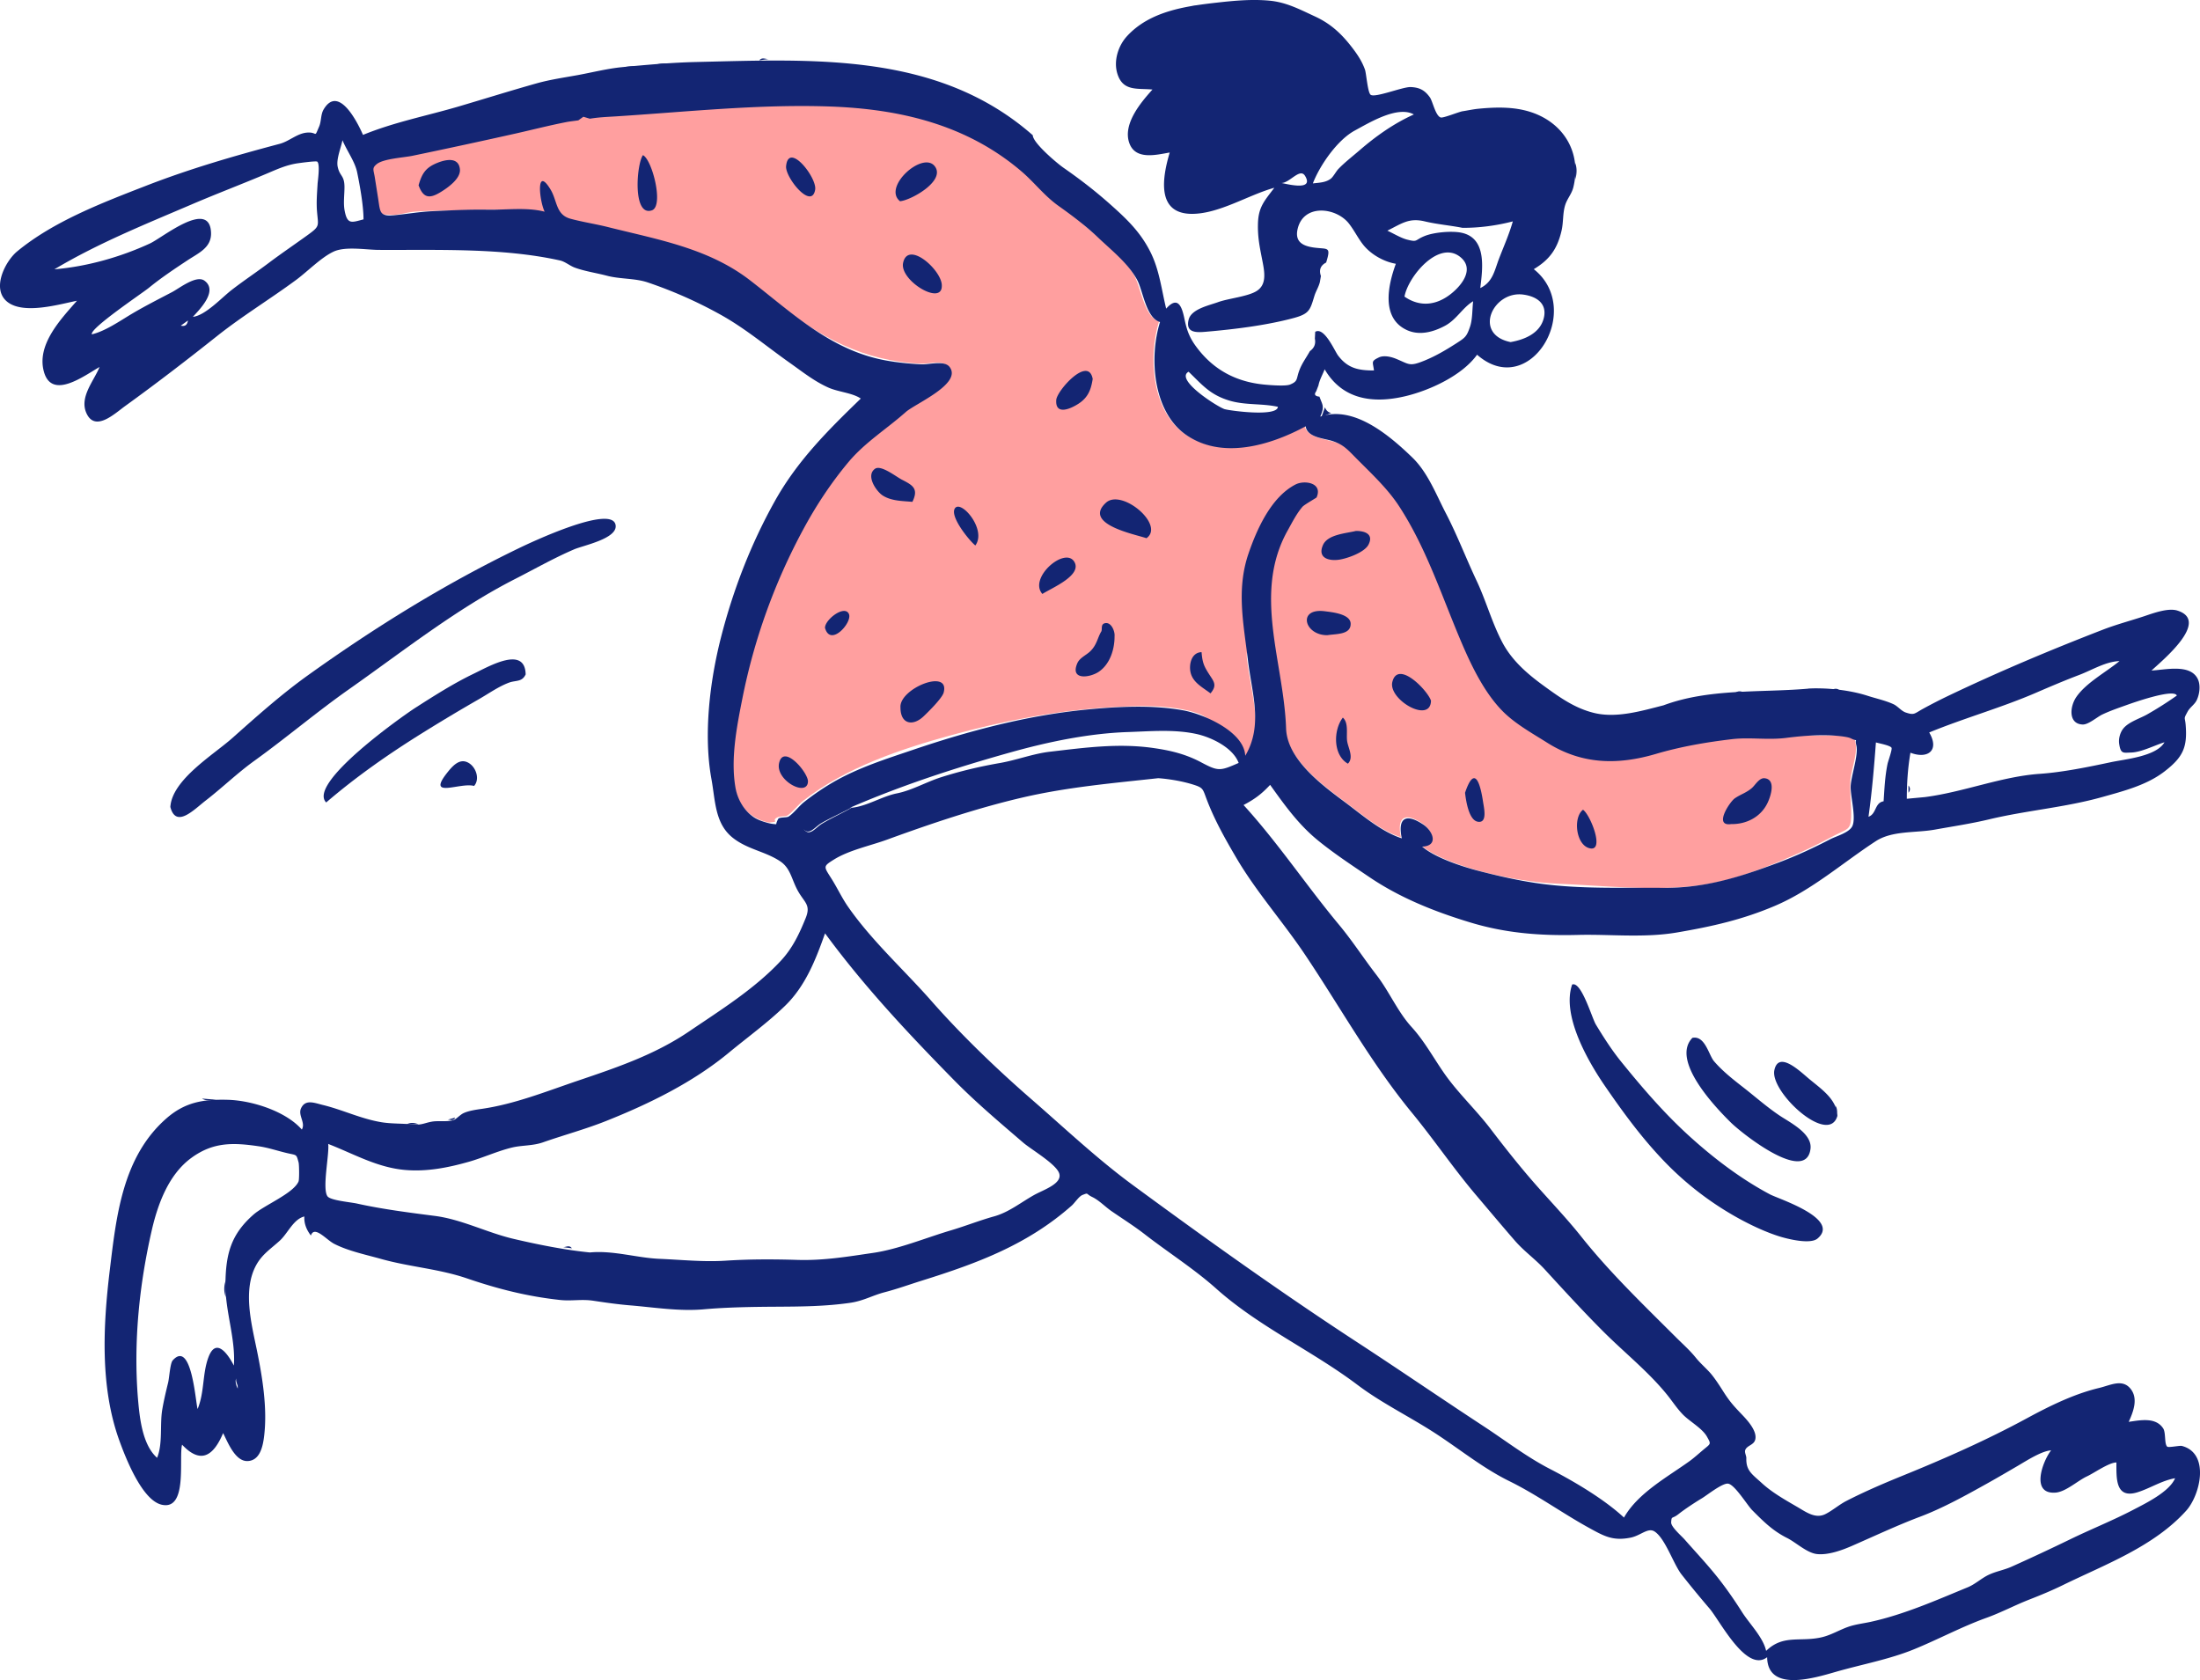
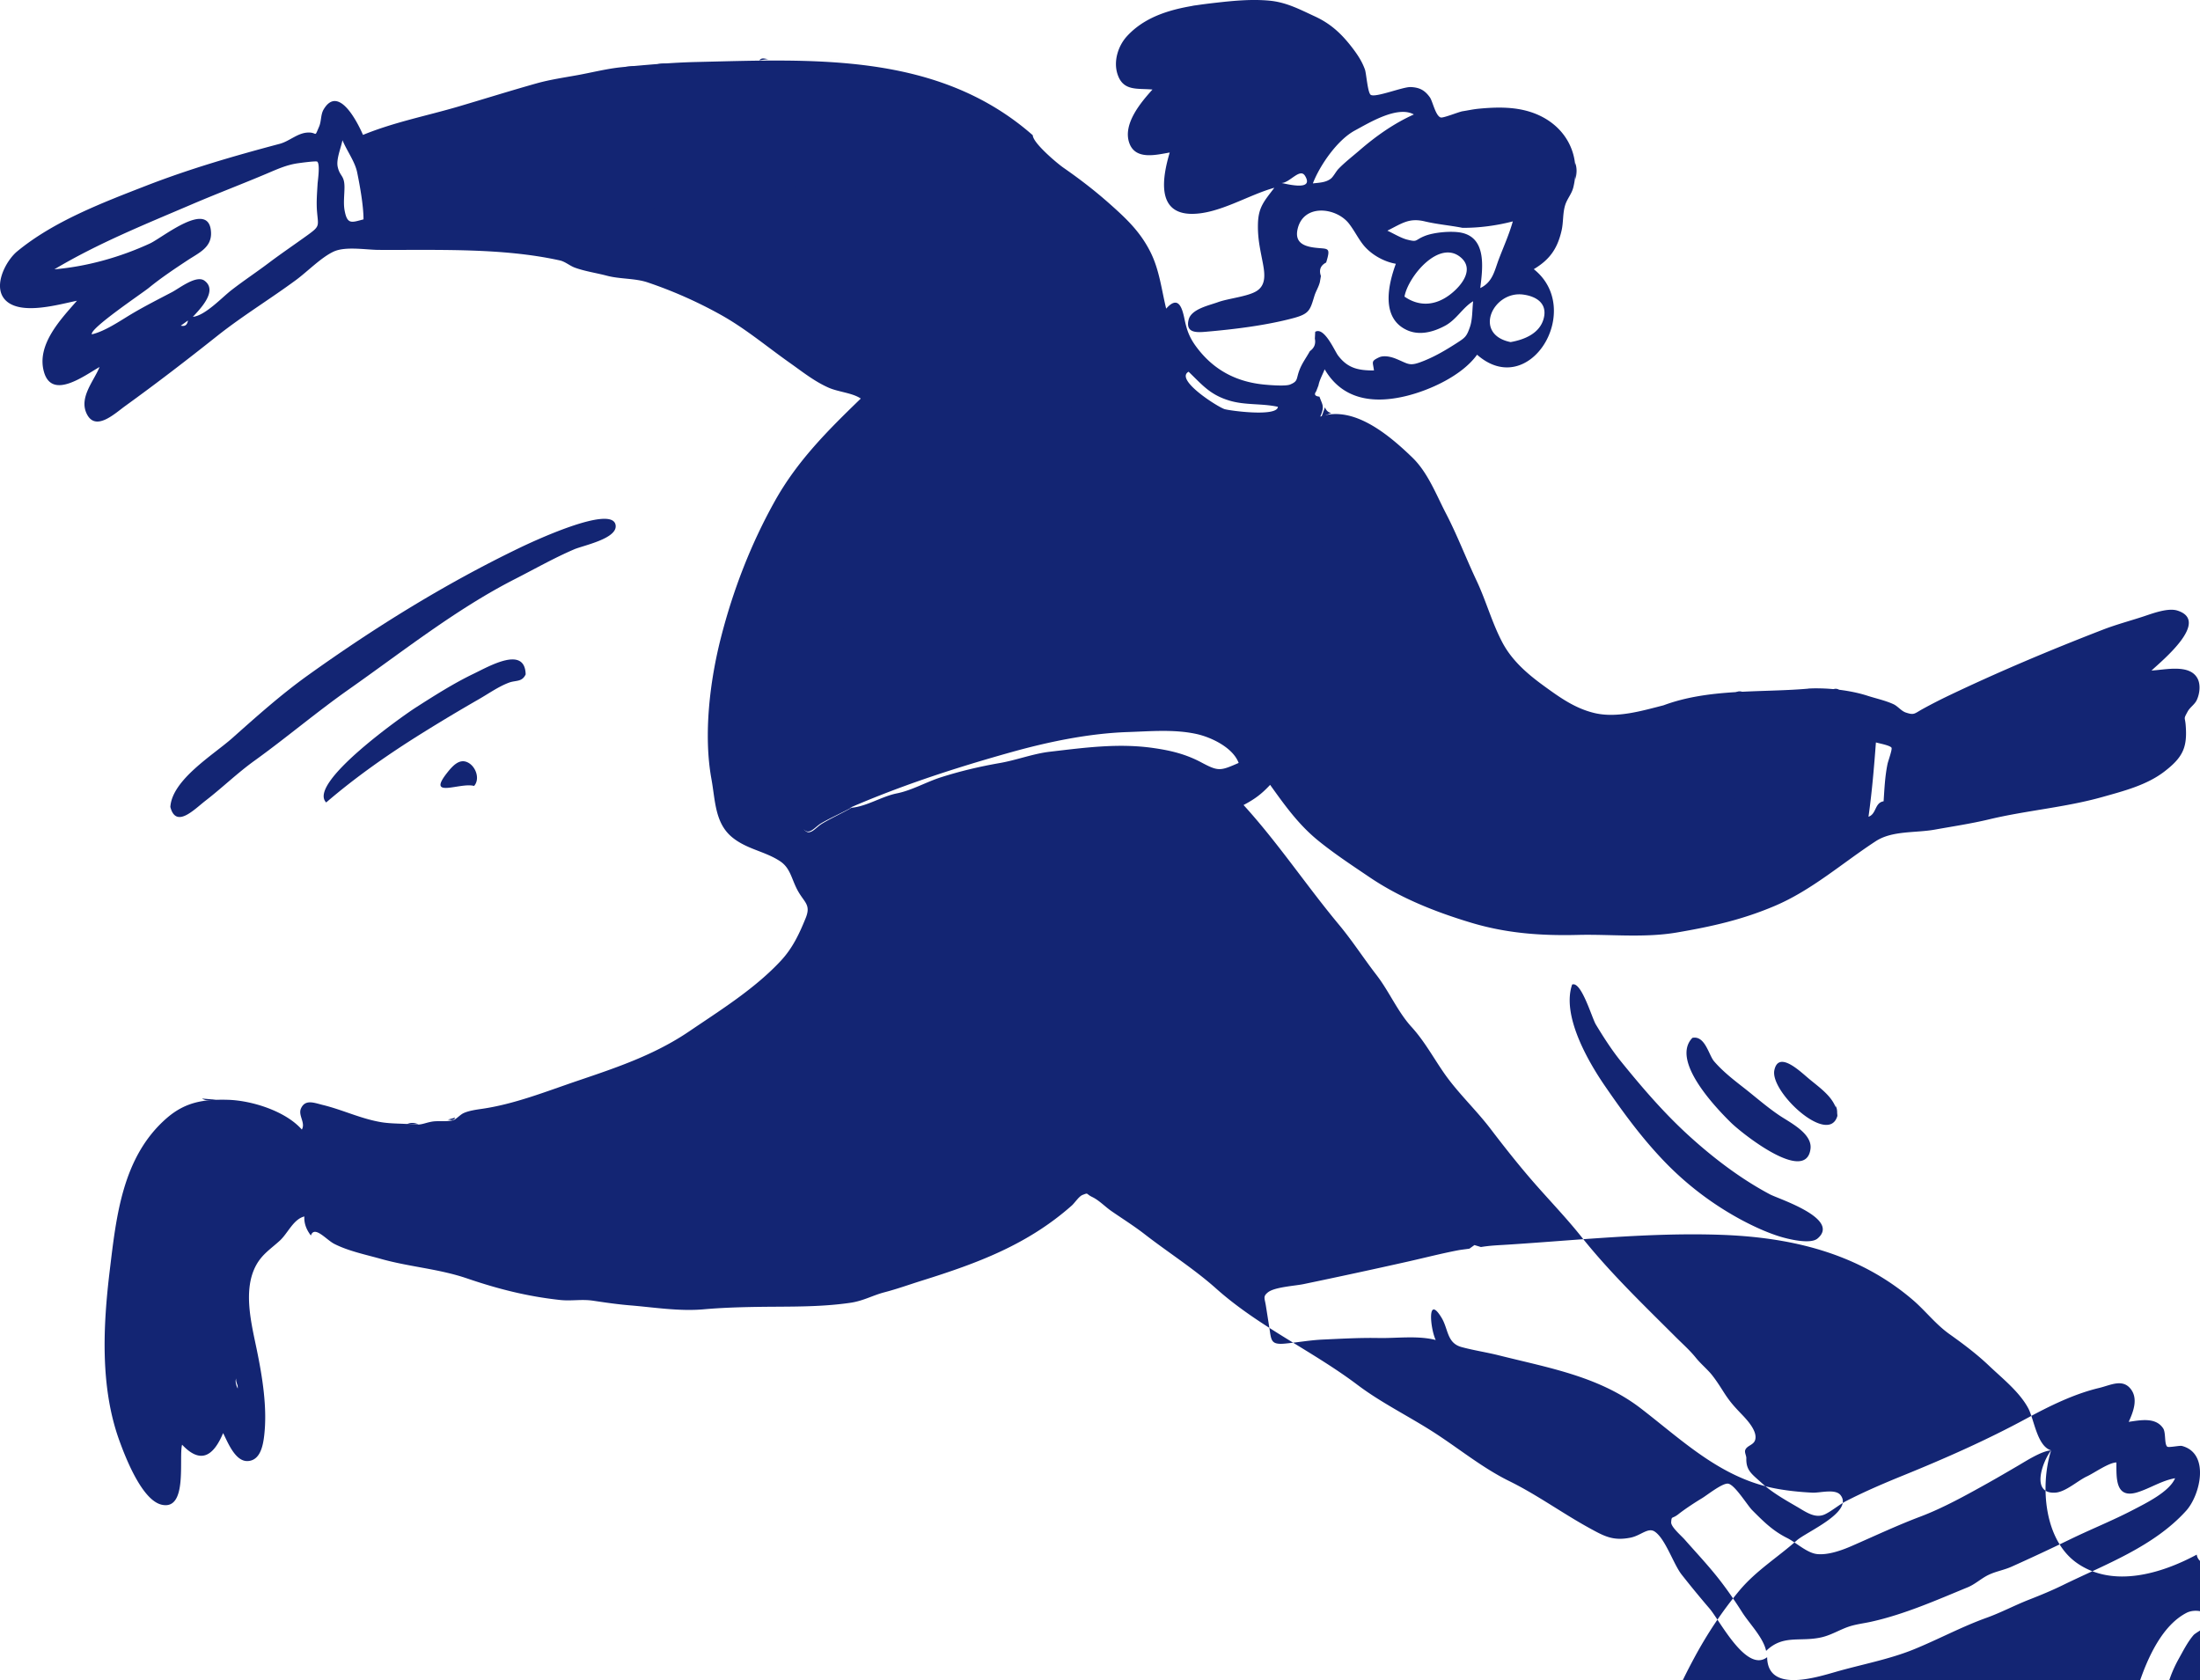
<svg xmlns="http://www.w3.org/2000/svg" width="275" height="210" viewBox="0 0 275 210">
  <g fill="none" fill-rule="evenodd">
    <path fill="none" d="M-18-12h311v233H-18z" />
-     <path d="M148.133 54.263c4.518 3.14 10.57 1.3 14.959-1.064.263 1.83 3.702 1.657 4.933 2.54 1.942 1.39 4.117 3.923 5.64 5.768 3.517 4.26 5.691 10.215 7.66 15.32 2.028 5.257 4.532 9.766 9.745 12.689 1.684.944 3.315 2.21 5.044 3.096 2.066 1.06 4.46 1.577 6.733 1.407 2.708-.202 5.044-.286 7.698-.794 2.837-.542 5.865-1.11 8.675-1.025 2.085.064 4.19-.359 6.223-.263 1.248.059 2.484-.047 3.73.005.494.02.88.017 1.389.063 1.207.108 1.226-.022 1.404 1.042.209 1.258-.6 3.3-.68 4.592-.092 1.5.164 2.982.109 4.47-.062 1.672-.546 1.518-2.014 2.284-1.424.744-2.777 1.46-4.249 2.115-4.215 1.878-8.667 3.715-13.317 4.233-5.579.62-11.391-.038-16.935-.277-3.089-.133-6.29-.66-9.262-1.414-2.337-.594-6.127-1.8-7.953-3.36 2.09-.094 1.357-1.94.137-2.757-2.223-1.488-3.219-.773-2.687 1.721-2.616-.852-4.957-2.918-7.184-4.573-2.865-2.126-7.115-5.322-7.285-9.148-.191-4.314-5.299-13.022-4.767-8.481.477 4.08 2.271 9.596 0 13.418-.099-2.291-4.204-6.057-6.136-6.702-3.436-1.147-7.517-.97-11.097-.751-6.632.405-13.285 1.703-19.648 3.451-6.42 1.765-13.291 4.056-18.623 8.245-.657.516-1.27 1.371-1.939 1.816-.233.155-.931.067-1.263.239-.884.456.457.533-.996.64-.315.023-1.14-.312-1.354-.409-3.515-1.588-3.316-5.833-3.106-9.085.481-7.475 2.907-15.017 5.87-21.84 2.652-6.102 6.268-12.645 11.51-16.918 2.293-1.869 4.57-4.061 7.212-5.394 1.003-.505 2.808-1.297 2.412-2.81-.422-1.614-2.34-.828-3.69-.892-7.005-.336-12.653-3.27-17.957-7.732-5.436-4.573-11.148-6.117-17.896-7.845-1.942-.497-15.301-3.691-17.218-3.675-2.121.019-4.234.088-6.352.128-1.26.023-2.52.02-3.782.121-1.015.081-2.133.499-3.144.39-.948-.1-.874.179-1.34-.522-.328-.493-.24-1.514-.335-2.115l-.248-1.574c-.262-1.655-1.485-2.501-.137-3.17 1.98-.984 6.06-1.875 8.227-2.27 2.073-.377 13.814-3.173 17.738-3.934 1.955-.378 25.628-1.255 26.511-1.262 8.505-.058 26.642 4.603 30.717 8.328 4.074 3.726 4.079 6.427 5.84 7.934 1.967 1.684 4.63 3.779 6.015 5.962.936 1.475 1.295 5.38 3.209 5.955-1.39 4.426-.89 11.205 3.254 14.084z" fill="#FF9F9F" />
    <g fill="#132573">
-       <path d="M22.6 40.705c.54.124.801-.09.895-.645l-.895.645m7.067 131.604c-.479.027-.005 1.235.056 1.23-.02-.41-.038-.82-.056-1.23M160.179 22.874c.624.104 4.136 1.06 2.953-.89-.635-1.05-1.917.89-2.953.89m-11.604 23.59c-1.787.984 3.725 4.461 4.514 4.68.77.212 6.579.98 6.648-.295-2.027-.447-4.063-.177-6.05-.774-2.43-.73-3.369-1.933-5.112-3.611m86.876 53.694c.106-1.586.17-3.126.494-4.686.067-.324.615-1.819.493-2.013-.19-.304-1.647-.559-1.948-.661-.231 3.106-.494 6.202-.927 9.289 1.017-.35.752-1.744 1.888-1.93M45.439 27.418c0-1.699-.455-4.227-.795-5.877-.278-1.348-1.27-2.66-1.836-4.016-.177.934-.796 2.36-.598 3.312.259 1.24.85 1.037.85 2.564 0 .93-.155 1.987.015 2.9.333 1.8.868 1.512 2.364 1.118m131.294-13.113c-2.045-1.129-5.542 1.018-7.375 2.006-2.177 1.172-4.367 4.323-5.25 6.612.865-.096 1.596-.112 2.225-.576.324-.239.664-.913.97-1.232.788-.821 1.782-1.586 2.647-2.333 2.062-1.781 4.291-3.358 6.783-4.477m12.091 28.453c1.699-.298 3.657-1.066 4.143-2.972.47-1.842-.885-2.734-2.542-2.963-3.8-.527-6.37 4.967-1.6 5.935m-13.263-5.685c1.874 1.303 3.922 1.139 5.777-.318 1.486-1.165 2.936-3.159 1.253-4.584-2.706-2.29-6.583 2.396-7.03 4.902m80.824 144.213c-1.174.071-3.065 1.292-4.094 1.894-1.29.755-2.648 1.55-3.897 2.246-2.59 1.445-5.501 3.066-8.373 4.15-2.817 1.061-5.657 2.397-8.533 3.653-1.23.537-2.952 1.165-4.347 1.02-1.277-.134-2.618-1.442-3.761-2.014-1.777-.89-2.931-2.044-4.35-3.468-.619-.62-2.193-3.225-3.027-3.322-.714-.084-2.663 1.47-3.22 1.804-.86.516-2.16 1.362-2.977 2.01-.81.642-.854.17-.91 1.013-.04.573 1.28 1.698 1.687 2.16 1.366 1.551 2.793 3.07 4.084 4.688 1.108 1.39 2.14 2.883 3.092 4.385.924 1.456 2.635 3.142 3.008 4.845 2.148-2.095 4.258-1.074 6.959-1.705 1.169-.274 2.208-.92 3.303-1.302.913-.319 1.893-.423 2.833-.63 4.168-.917 8.212-2.71 12.11-4.315.911-.375 1.667-1.091 2.546-1.524.943-.464 1.973-.62 2.923-1.046a268.076 268.076 0 0 0 7.342-3.429c2.594-1.261 5.327-2.352 7.872-3.683 1.538-.804 4.52-2.245 5.23-3.948-1.698.303-3.124 1.267-4.697 1.755-2.774.86-2.638-1.742-2.638-3.724-.928 0-2.793 1.326-3.681 1.738-1.148.531-2.653 1.936-3.927 2.03-3.153.234-1.63-3.897-.557-5.281M145.002 40.254c-1.76-.53-2.113-3.883-2.859-5.27-1.1-2.045-3.208-3.702-4.89-5.3-1.547-1.47-3.204-2.715-4.94-3.95-1.777-1.264-3.007-2.928-4.642-4.323-6.828-5.825-15.166-7.796-23.978-8.1-8.852-.307-17.786.667-26.68 1.234-1.134.072-2.147.103-3.278.294l-.814-.245-.63.45c-.435.065-1.056.131-1.457.209-2.073.4-4.145.933-6.216 1.4a840.38 840.38 0 0 1-13.064 2.821c-1.056.22-3.623.362-4.45 1.03-.643.517-.403.72-.253 1.671l.414 2.623c.268 1.698.152 2.284 1.994 2.108 1.584-.151 3.128-.43 4.73-.503 2.303-.105 4.644-.238 6.947-.193 2.282.045 4.91-.332 7.144.251-.689-1.438-1.094-5.793.733-2.78.86 1.418.647 3.154 2.494 3.66 1.505.412 3.144.653 4.696 1.044 6.118 1.543 12.495 2.607 17.715 6.624 5.115 3.937 9.771 8.469 16.32 9.906 1.57.345 3.48.546 5.133.625.963.046 2.878-.535 3.532.332 1.59 2.103-4.296 4.577-5.476 5.625-2.398 2.13-5.11 3.795-7.186 6.28-2.17 2.598-4.035 5.43-5.633 8.392a75.305 75.305 0 0 0-7.613 21.153c-.698 3.512-1.488 7.535-.86 11.129.254 1.45 1.07 2.893 2.324 3.72.408.269.92.455 1.392.596.445.146.902.232 1.371.258.052-.262.152-.504.3-.726.331-.171 1.03-.083 1.263-.238.668-.445 1.28-1.302 1.937-1.819a31.088 31.088 0 0 1 3.626-2.473c3.163-1.826 6.607-2.9 9.991-4.049 6.968-2.364 14.267-4.303 21.665-5.025 3.904-.38 8.293-.615 12.162.107 2.495.466 7.558 2.649 7.689 5.666 2.262-3.814.828-7.826.342-11.903-.543-4.556-1.475-8.86.061-13.356 1.045-3.059 2.842-7.095 5.896-8.657 1.094-.56 3.428-.222 2.618 1.627-.02.047-1.544.911-1.76 1.162-.742.86-1.303 1.984-1.855 2.97-4.39 7.848-.484 16.416-.196 24.744.134 3.845 4.423 7.03 7.281 9.157 2.221 1.651 4.57 3.725 7.181 4.577-.532-2.498.463-3.212 2.686-1.723 1.219.817 1.952 2.665-.137 2.758 1.647 1.41 5.01 2.503 7.104 3.045 2.453.636 4.963 1.203 7.517 1.563 5.102.719 10.296.49 15.425.543 5.281.054 9.688-1.351 14.54-3.176 2.226-.838 4.32-1.806 6.438-2.907.718-.373 2.348-.806 2.743-1.624.51-1.052-.252-3.782-.206-4.986.048-1.281 1.002-3.944.71-5.111-.278-1.118.429-.333-.711-.892-.308-.15-.999-.23-1.376-.272-2.11-.237-4.605-.042-6.655.221-2.349.302-4.525-.105-6.809.164-3.17.373-6.423.933-9.485 1.837-4.832 1.427-9.304 1.326-13.623-1.404-1.826-1.155-3.978-2.34-5.543-3.92-2.105-2.125-3.647-5.149-4.835-7.86-2.614-5.967-4.519-12.231-8.097-17.736-1.534-2.359-3.667-4.279-5.637-6.287-.932-.95-1.468-1.498-2.744-1.906-1.03-.33-3.12-.43-3.322-1.83-4.387 2.366-10.434 4.206-14.95 1.066-4.141-2.88-4.642-9.672-3.254-14.098m-.227 57.015c-5.717.629-11.253 1.1-16.876 2.397-5.672 1.307-11.59 3.302-16.974 5.27-2.112.773-4.789 1.318-6.7 2.513-1.42.888-1.243.854-.224 2.489.682 1.095 1.255 2.32 1.985 3.371 2.965 4.272 7.027 7.927 10.436 11.803 3.766 4.282 8.178 8.522 12.494 12.275 4.15 3.609 8.243 7.475 12.656 10.718 9.2 6.76 18.516 13.425 28.076 19.667 5.31 3.467 10.492 7.019 15.817 10.51 2.768 1.815 5.35 3.82 8.292 5.336 3.034 1.565 6.742 3.756 9.24 6.067 1.744-3.072 5.431-5.06 8.19-7.047.552-.397 1.144-.933 1.672-1.378 1.004-.846 1.055-.705.518-1.674-.59-1.065-2.2-1.923-3.043-2.804-.771-.806-1.28-1.623-1.98-2.485-2.33-2.87-5.33-5.251-7.937-7.86-2.51-2.513-4.843-5.064-7.297-7.739-1.215-1.325-2.595-2.278-3.76-3.619-1.618-1.862-3.214-3.769-4.811-5.65-2.867-3.375-5.275-6.957-8.065-10.349-5.075-6.172-8.925-13.15-13.368-19.772-2.726-4.063-6.097-7.856-8.576-12.08-1.365-2.328-2.68-4.646-3.658-7.189-.558-1.448-.423-1.561-1.783-1.985-1.313-.409-2.97-.692-4.324-.785m-71.026 59.28c2.894-.278 5.871.68 8.68.797 2.73.115 5.524.411 8.26.232 3.002-.196 6.022-.19 9.013-.097 3.242.1 6.33-.423 9.455-.88 3.16-.461 6.6-1.892 9.688-2.808 1.827-.541 3.584-1.244 5.42-1.754 1.856-.517 3.335-1.744 5.027-2.686 1.154-.642 3.6-1.42 3.088-2.742-.455-1.174-3.49-2.938-4.482-3.79-2.936-2.524-5.912-5.028-8.632-7.797-5.767-5.874-11.264-11.733-16.136-18.362-1.158 3.262-2.436 6.573-4.995 9.056-2.174 2.11-4.68 3.919-7.003 5.84-4.51 3.732-9.937 6.39-15.325 8.54-2.665 1.063-5.243 1.745-7.93 2.686-1.271.445-2.625.358-3.818.638-1.807.423-3.694 1.3-5.524 1.813-2.58.726-5.188 1.235-7.885 1.004-3.51-.301-6.428-2.015-9.625-3.255.166 1.238-.789 5.63-.08 6.556.392.514 2.903.725 3.681.898 3.175.706 6.554 1.133 9.726 1.542 3.363.434 6.536 2.093 9.818 2.864 3.097.729 6.518 1.407 9.579 1.706m-56.521 18.07c.202 2.351.497 5.904 2.407 7.595.732-1.769.326-4.16.65-6.045.193-1.122.454-2.228.726-3.333.155-.628.25-2.438.579-2.802 2.363-2.618 2.842 5.173 3.11 6.079.873-2.101.585-4.433 1.362-6.486.929-2.455 2.381-.48 3.173 1.062.234-3.39-1.103-6.807-1.056-10.262.051-3.684.68-6.135 3.513-8.616 1.354-1.186 4.972-2.637 5.623-4.129.111-.253.083-2.123.01-2.384-.303-1.096-.19-.87-1.526-1.19-1.17-.28-2.26-.656-3.444-.831-3.226-.476-5.712-.544-8.446 1.457-2.844 2.082-4.196 5.785-4.954 9.109-1.55 6.79-2.264 13.829-1.727 20.776m223.35-74.985c4.832-.614 9.616-2.583 14.382-2.91 2.866-.198 6.06-.852 8.868-1.45 1.846-.395 5.703-.719 6.734-2.498-1.245.382-2.887 1.251-4.188 1.285-.957.025-1.29.205-1.48-1.103-.09-.626.115-1.377.496-1.869.657-.847 2.063-1.262 3.018-1.8a45.442 45.442 0 0 0 3.697-2.35c-.37-.913-5.536.92-6.345 1.21-1.004.359-2.02.707-2.983 1.165-.632.3-1.728 1.271-2.441 1.245-1.804-.065-1.642-2.233-.768-3.48 1.239-1.764 3.707-3.078 5.37-4.45-1.778.076-3.393 1.11-5.026 1.73-1.805.684-3.635 1.462-5.401 2.226-4.335 1.874-8.953 3.159-13.36 4.968 1.325 2.251-.182 3.36-2.346 2.532-.326 1.899-.454 3.833-.454 5.755l2.227-.206M39.696 23.003c.024-.416.34-2.445-.034-2.796-.131-.123-2.24.173-2.447.203-1.371.2-2.504.712-3.788 1.257-3.143 1.334-6.32 2.536-9.457 3.879-5.872 2.513-11.688 4.848-17.17 8.116 4.074-.344 8.241-1.52 11.95-3.232 1.569-.725 7.457-5.596 7.63-1.358.077 1.876-1.544 2.543-2.913 3.447-1.676 1.106-3.319 2.203-4.875 3.47-.828.673-7.428 5.094-7.108 5.802 1.676-.4 3.478-1.66 4.954-2.539 1.643-.978 3.367-1.848 5.063-2.738.926-.485 3.037-2.17 4.054-1.433 1.762 1.277-.653 3.65-1.446 4.523 1.542-.16 3.608-2.396 4.808-3.328 1.517-1.18 3.112-2.232 4.652-3.393 1.61-1.212 3.295-2.35 4.929-3.533 1.526-1.105 1.278-1.099 1.129-2.92-.094-1.143.003-2.286.07-3.427m66.74 77.966c1.986-.203 3.766-1.42 5.672-1.801 1.878-.376 3.651-1.417 5.499-2.008 2.43-.778 4.888-1.353 7.398-1.791 2.106-.369 4.14-1.167 6.248-1.41 4.35-.504 8.504-1.086 12.884-.466 2.168.307 4.067.76 6.006 1.793 2.158 1.149 2.37 1.092 4.688.076-.724-1.942-3.473-3.232-5.317-3.627-2.778-.596-5.69-.327-8.52-.233-4.887.162-9.96 1.22-14.642 2.53-8.976 2.513-17.602 5.44-25.852 9.627.698.955 1.434-.206 2.243-.697 1.181-.718 2.489-1.296 3.694-1.993m76.357-72.494c-1.566-.308-3.131-.432-4.695-.803-1.975-.469-2.84.244-4.68 1.16.737.334 1.674.912 2.457 1.114 1.378.355.917.068 2.227-.455 1.163-.464 3.351-.65 4.547-.408 3.203.647 2.69 4.414 2.383 6.925 1.578-.764 1.778-2.202 2.34-3.666.607-1.584 1.26-3.022 1.728-4.67-1.999.521-4.231.825-6.307.803M207.94 88.16c5.683-2.114 12.065-1.574 17.911-2.067 2.25-.19 5.36.15 7.574.868 1.061.344 2.256.596 3.262 1.062.54.25.977.851 1.532 1.037 1.088.363 1.032.15 2.198-.487a64.669 64.669 0 0 1 3.103-1.592c6.355-3.037 12.768-5.73 19.308-8.263 1.698-.658 3.387-1.1 5.132-1.674 1.102-.363 3.028-1.101 4.214-.726 4.132 1.31-1.88 6.228-3.235 7.494 1.686-.078 4.783-.862 5.758 1.006.405.775.263 1.908-.1 2.683-.265.568-.844.896-1.136 1.431-.55 1.01-.338.648-.254 1.66.231 2.809-.32 4.053-2.67 5.855-2.222 1.703-5.095 2.43-7.743 3.175-4.633 1.304-9.494 1.674-14.186 2.8-2.206.529-4.51.871-6.722 1.27-2.457.445-5.348.101-7.428 1.46-4.158 2.716-7.97 6.106-12.584 8.07-4.072 1.734-7.869 2.583-12.245 3.331-4.119.705-8.385.205-12.363.306-4.651.118-8.966-.198-13.4-1.534-4.51-1.358-8.86-3.096-12.695-5.694-2.168-1.467-4.326-2.882-6.366-4.534-2.487-2.016-4.18-4.404-6.04-6.994-1.07 1.148-1.924 1.786-3.322 2.52 4.27 4.674 7.876 10.095 11.929 14.96 1.689 2.03 3.09 4.216 4.691 6.287 1.585 2.05 2.64 4.586 4.38 6.494 1.624 1.78 2.724 3.843 4.102 5.818 1.689 2.423 3.96 4.542 5.759 6.9 1.855 2.433 3.755 4.834 5.77 7.116 1.868 2.114 3.856 4.198 5.603 6.396 3.554 4.47 7.766 8.51 11.808 12.547.828.828 1.739 1.63 2.474 2.542.542.672 1.07 1.118 1.723 1.818.548.587 1.216 1.612 1.664 2.322.79 1.253 1.262 1.803 2.3 2.886.684.714 2.05 2.136 1.756 3.245-.18.68-1.006.703-1.238 1.271-.13.317.138.72.127 1.039-.048 1.56.711 1.992 1.96 3.135 1.258 1.153 2.884 2.074 4.366 2.934 1.118.648 2.278 1.53 3.516.938.86-.412 1.754-1.196 2.66-1.661 2.29-1.178 4.765-2.235 7.1-3.184 5.222-2.121 10.455-4.43 15.467-7.148 2.827-1.533 5.91-3.051 9.023-3.79 1.402-.334 2.881-1.171 3.913.072 1.025 1.234.364 2.916-.21 4.163 1.45-.208 3.37-.616 4.31.816.354.541.124 1.972.512 2.287.171.14 1.556-.164 1.83-.092 3.533.927 2.301 6.144.524 8.108-4.061 4.49-10.12 6.703-15.406 9.289-1.383.676-2.784 1.255-4.209 1.811-1.825.713-3.495 1.614-5.348 2.279-3.087 1.109-6.07 2.719-9.08 3.943-3.071 1.25-6.492 1.874-9.72 2.8-2.737.787-8.547 2.581-8.607-1.825-2.584 2.005-5.888-4.54-7.203-6.085a128.475 128.475 0 0 1-3.493-4.252c-1.027-1.317-2.037-4.52-3.384-5.38-.822-.524-1.732.526-2.998.776-2.197.435-3.286-.181-5.139-1.198-3.394-1.862-6.525-4.153-10.005-5.865-3.446-1.695-6.386-4.153-9.618-6.213-3.096-1.974-6.446-3.62-9.354-5.812-5.701-4.3-12.331-7.27-17.68-12.047-2.758-2.462-5.994-4.512-8.937-6.795-1.34-1.04-2.759-1.925-4.151-2.888-.784-.542-1.538-1.347-2.396-1.76-.852-.408-.42-.569-1.216-.26-.454.176-.975.996-1.348 1.327-5.527 4.891-11.768 7.204-18.743 9.386-1.579.494-3.048 1.03-4.651 1.449-1.529.398-2.648 1.085-4.312 1.324-3.07.443-6.093.467-9.184.485-3.044.018-6.175.064-9.131.326-3.042.27-6.206-.249-9.192-.495-1.51-.124-3.073-.347-4.587-.577-1.476-.223-2.723.06-4.175-.097-4.084-.444-7.72-1.366-11.61-2.693-3.551-1.21-7.177-1.429-10.77-2.44-1.91-.537-4.073-.98-5.833-1.879-1-.51-2.472-2.348-2.922-1.045-.533-.686-.874-1.499-.815-2.38-1.367.333-2.058 2.092-3.06 3.013-1.112 1.02-2.206 1.69-2.963 3.072-1.695 3.093-.594 7.319.074 10.563.7 3.403 1.333 7.252.929 10.725-.148 1.266-.485 3.117-2.048 3.2-1.592.085-2.523-2.404-3.087-3.495-1.218 2.892-2.816 3.91-5.129 1.448-.44 1.64.745 8.268-2.559 7.501-2.477-.575-4.542-5.973-5.279-8.002-2.425-6.678-2.043-14.345-1.204-21.287.815-6.733 1.57-14.14 7.049-18.967 2.37-2.088 4.682-2.43 7.687-2.354 3.02.077 7.26 1.422 9.273 3.72.498-.85-.502-1.772-.1-2.651.537-1.175 1.659-.683 2.746-.417 2.457.6 4.74 1.721 7.27 2.145 1.295.217 2.629.15 3.925.282 1.14.115 1.444-.177 2.434-.351.78-.137 1.965.058 2.701-.197.308-.107.822-.66 1.206-.847.626-.305 1.563-.444 2.25-.542 4.133-.586 8.085-2.178 12.088-3.534 4.863-1.647 9.587-3.235 13.9-6.162 3.948-2.68 8.2-5.323 11.46-8.828 1.463-1.572 2.31-3.376 3.101-5.331.696-1.719-.203-1.94-1.047-3.535-.74-1.401-.872-2.723-2.15-3.57-1.866-1.237-4.074-1.475-5.908-2.926-2.255-1.784-2.178-4.626-2.674-7.343-1.016-5.555-.2-12.262 1.185-17.679 1.52-5.95 3.744-11.706 6.739-17.067 2.823-5.055 6.641-8.846 10.744-12.816-1.031-.714-2.812-.821-4.041-1.37-1.794-.8-3.263-1.987-4.826-3.09-2.92-2.06-5.566-4.312-8.701-6.048a54.881 54.881 0 0 0-9.087-4.017c-1.575-.529-3.442-.395-5.091-.833-1.287-.342-2.75-.55-3.996-1.008-.643-.235-1.206-.753-1.87-.9-7.203-1.594-15.178-1.277-22.659-1.317-1.598-.009-4.149-.475-5.632.217-1.548.723-3.283 2.505-4.67 3.528-3.263 2.408-6.71 4.498-9.879 7.014-3.752 2.979-7.585 5.931-11.475 8.738-1.334.963-3.77 3.296-4.858.932-.934-2.028.945-4.063 1.629-5.792-1.924 1.097-5.941 4.139-6.944.62-.97-3.402 2.106-6.592 4.122-8.902-2.262.46-6.62 1.734-8.666.168-2.097-1.605-.298-5.11 1.195-6.34 4.548-3.753 10.616-6.064 16.06-8.181 5.525-2.149 11.09-3.757 16.758-5.261 1.166-.31 2.169-1.292 3.379-1.4 1.394-.125.883.785 1.546-.759.288-.671.182-1.492.56-2.135 1.846-3.125 4.213 1.545 4.924 3.178 3.942-1.613 7.96-2.375 11.988-3.562 3.183-.939 6.456-1.964 9.677-2.87 1.735-.489 3.49-.733 5.244-1.055 1.676-.308 3.668-.806 5.452-.978 3.043-.293 6.269-.577 9.268-.646 14.65-.338 30.225-1.267 42.094 9.154 0 .95 3.055 3.52 3.81 4.044 2.1 1.46 3.964 2.893 5.912 4.627 2.106 1.874 3.79 3.494 5.039 6.039 1.075 2.193 1.338 4.613 1.912 6.966 1.53-1.737 2.002-.103 2.297 1.327.317 1.537.694 2.46 1.68 3.72 2.105 2.695 4.87 4.108 8.254 4.441.621.061 2.677.236 3.255-.001 1.048-.43.735-.686 1.185-1.84.343-.88.848-1.525 1.295-2.34.547-.388.753-.906.62-1.555l.044-.857c1.138-.665 2.433 2.402 2.852 2.955 1.213 1.605 2.522 1.877 4.493 1.877-.129-1.073-.414-1.134.601-1.625.626-.303 1.524-.09 2.118.15 1.707.69 1.67 1.029 3.6.24 1.426-.582 2.703-1.34 3.995-2.17 1.098-.707 1.271-.827 1.693-2.063.323-.946.27-2.204.391-3.185-1.302.779-2.065 2.281-3.495 3.054-1.45.784-3.199 1.274-4.777.553-3.285-1.502-2.36-5.656-1.39-8.29-1.502-.257-3.074-1.147-4.035-2.32-.646-.79-1.114-1.774-1.805-2.676-1.577-2.056-5.653-2.549-6.426.592-.393 1.599.54 2.17 2.013 2.373 1.752.242 2.18-.188 1.541 1.875-.703.36-.921.922-.655 1.685l-.131.76c-.16.64-.502 1.134-.688 1.748-.53 1.74-.622 2.217-2.598 2.747-3.465.93-7.49 1.416-11.064 1.721-1.188.102-2.448.09-2.054-1.518.325-1.328 2.538-1.777 3.66-2.186 1.3-.475 3.701-.696 4.815-1.381 1.187-.73 1.073-2.057.807-3.467-.332-1.76-.67-3.1-.616-4.99.06-2.072.807-2.823 2.046-4.463-3.266.903-6.911 3.264-10.302 3.26-4.511-.007-3.675-4.627-2.775-7.666-1.649.278-4.207.963-5.015-1.092-.946-2.404 1.412-5.179 2.86-6.781-1.897-.184-3.706.272-4.397-2.007-.481-1.586.11-3.458 1.204-4.655 2.867-3.135 7.323-3.761 11.25-4.203 2.172-.245 4.386-.448 6.565-.244 2.112.197 3.766 1.084 5.694 1.974 2.015.93 3.384 2.23 4.73 4.006.632.835 1.16 1.644 1.514 2.636.173.484.335 2.877.716 3.15.563.406 4.016-1.006 5-.967 1.086.044 1.76.381 2.403 1.29.348.493.702 2.313 1.353 2.512.315.096 2.278-.71 2.739-.78.67-.102 1.319-.25 2.006-.315 2.135-.205 4.353-.262 6.424.39 4.132 1.302 6.487 5.037 5.406 9.437-.201.82-.764 1.419-1.011 2.196-.332 1.045-.211 2.14-.46 3.22-.525 2.277-1.498 3.629-3.471 4.812 6.342 5.03-.537 16.458-7.089 10.692-1.862 2.6-5.916 4.46-8.957 5.184-4.098.975-7.903.404-10.095-3.362-.248.646-.652 1.342-.774 2.015l-.29.75c-.286.38-.148.599.414.657.383 1.079.664 1.188.1 2.493 4.187-1.445 8.602 2.312 11.493 5.097 1.948 1.876 2.984 4.628 4.204 6.976 1.431 2.754 2.52 5.632 3.842 8.432 1.188 2.516 1.92 5.249 3.217 7.709 1.227 2.328 3.21 4.007 5.27 5.499 1.908 1.383 3.824 2.766 6.267 3.342 2.784.655 5.89-.273 8.612-.968" />
+       <path d="M22.6 40.705c.54.124.801-.09.895-.645l-.895.645m7.067 131.604c-.479.027-.005 1.235.056 1.23-.02-.41-.038-.82-.056-1.23M160.179 22.874c.624.104 4.136 1.06 2.953-.89-.635-1.05-1.917.89-2.953.89m-11.604 23.59c-1.787.984 3.725 4.461 4.514 4.68.77.212 6.579.98 6.648-.295-2.027-.447-4.063-.177-6.05-.774-2.43-.73-3.369-1.933-5.112-3.611m86.876 53.694c.106-1.586.17-3.126.494-4.686.067-.324.615-1.819.493-2.013-.19-.304-1.647-.559-1.948-.661-.231 3.106-.494 6.202-.927 9.289 1.017-.35.752-1.744 1.888-1.93M45.439 27.418c0-1.699-.455-4.227-.795-5.877-.278-1.348-1.27-2.66-1.836-4.016-.177.934-.796 2.36-.598 3.312.259 1.24.85 1.037.85 2.564 0 .93-.155 1.987.015 2.9.333 1.8.868 1.512 2.364 1.118m131.294-13.113c-2.045-1.129-5.542 1.018-7.375 2.006-2.177 1.172-4.367 4.323-5.25 6.612.865-.096 1.596-.112 2.225-.576.324-.239.664-.913.97-1.232.788-.821 1.782-1.586 2.647-2.333 2.062-1.781 4.291-3.358 6.783-4.477m12.091 28.453c1.699-.298 3.657-1.066 4.143-2.972.47-1.842-.885-2.734-2.542-2.963-3.8-.527-6.37 4.967-1.6 5.935m-13.263-5.685c1.874 1.303 3.922 1.139 5.777-.318 1.486-1.165 2.936-3.159 1.253-4.584-2.706-2.29-6.583 2.396-7.03 4.902m80.824 144.213c-1.174.071-3.065 1.292-4.094 1.894-1.29.755-2.648 1.55-3.897 2.246-2.59 1.445-5.501 3.066-8.373 4.15-2.817 1.061-5.657 2.397-8.533 3.653-1.23.537-2.952 1.165-4.347 1.02-1.277-.134-2.618-1.442-3.761-2.014-1.777-.89-2.931-2.044-4.35-3.468-.619-.62-2.193-3.225-3.027-3.322-.714-.084-2.663 1.47-3.22 1.804-.86.516-2.16 1.362-2.977 2.01-.81.642-.854.17-.91 1.013-.04.573 1.28 1.698 1.687 2.16 1.366 1.551 2.793 3.07 4.084 4.688 1.108 1.39 2.14 2.883 3.092 4.385.924 1.456 2.635 3.142 3.008 4.845 2.148-2.095 4.258-1.074 6.959-1.705 1.169-.274 2.208-.92 3.303-1.302.913-.319 1.893-.423 2.833-.63 4.168-.917 8.212-2.71 12.11-4.315.911-.375 1.667-1.091 2.546-1.524.943-.464 1.973-.62 2.923-1.046a268.076 268.076 0 0 0 7.342-3.429c2.594-1.261 5.327-2.352 7.872-3.683 1.538-.804 4.52-2.245 5.23-3.948-1.698.303-3.124 1.267-4.697 1.755-2.774.86-2.638-1.742-2.638-3.724-.928 0-2.793 1.326-3.681 1.738-1.148.531-2.653 1.936-3.927 2.03-3.153.234-1.63-3.897-.557-5.281c-1.76-.53-2.113-3.883-2.859-5.27-1.1-2.045-3.208-3.702-4.89-5.3-1.547-1.47-3.204-2.715-4.94-3.95-1.777-1.264-3.007-2.928-4.642-4.323-6.828-5.825-15.166-7.796-23.978-8.1-8.852-.307-17.786.667-26.68 1.234-1.134.072-2.147.103-3.278.294l-.814-.245-.63.45c-.435.065-1.056.131-1.457.209-2.073.4-4.145.933-6.216 1.4a840.38 840.38 0 0 1-13.064 2.821c-1.056.22-3.623.362-4.45 1.03-.643.517-.403.72-.253 1.671l.414 2.623c.268 1.698.152 2.284 1.994 2.108 1.584-.151 3.128-.43 4.73-.503 2.303-.105 4.644-.238 6.947-.193 2.282.045 4.91-.332 7.144.251-.689-1.438-1.094-5.793.733-2.78.86 1.418.647 3.154 2.494 3.66 1.505.412 3.144.653 4.696 1.044 6.118 1.543 12.495 2.607 17.715 6.624 5.115 3.937 9.771 8.469 16.32 9.906 1.57.345 3.48.546 5.133.625.963.046 2.878-.535 3.532.332 1.59 2.103-4.296 4.577-5.476 5.625-2.398 2.13-5.11 3.795-7.186 6.28-2.17 2.598-4.035 5.43-5.633 8.392a75.305 75.305 0 0 0-7.613 21.153c-.698 3.512-1.488 7.535-.86 11.129.254 1.45 1.07 2.893 2.324 3.72.408.269.92.455 1.392.596.445.146.902.232 1.371.258.052-.262.152-.504.3-.726.331-.171 1.03-.083 1.263-.238.668-.445 1.28-1.302 1.937-1.819a31.088 31.088 0 0 1 3.626-2.473c3.163-1.826 6.607-2.9 9.991-4.049 6.968-2.364 14.267-4.303 21.665-5.025 3.904-.38 8.293-.615 12.162.107 2.495.466 7.558 2.649 7.689 5.666 2.262-3.814.828-7.826.342-11.903-.543-4.556-1.475-8.86.061-13.356 1.045-3.059 2.842-7.095 5.896-8.657 1.094-.56 3.428-.222 2.618 1.627-.02.047-1.544.911-1.76 1.162-.742.86-1.303 1.984-1.855 2.97-4.39 7.848-.484 16.416-.196 24.744.134 3.845 4.423 7.03 7.281 9.157 2.221 1.651 4.57 3.725 7.181 4.577-.532-2.498.463-3.212 2.686-1.723 1.219.817 1.952 2.665-.137 2.758 1.647 1.41 5.01 2.503 7.104 3.045 2.453.636 4.963 1.203 7.517 1.563 5.102.719 10.296.49 15.425.543 5.281.054 9.688-1.351 14.54-3.176 2.226-.838 4.32-1.806 6.438-2.907.718-.373 2.348-.806 2.743-1.624.51-1.052-.252-3.782-.206-4.986.048-1.281 1.002-3.944.71-5.111-.278-1.118.429-.333-.711-.892-.308-.15-.999-.23-1.376-.272-2.11-.237-4.605-.042-6.655.221-2.349.302-4.525-.105-6.809.164-3.17.373-6.423.933-9.485 1.837-4.832 1.427-9.304 1.326-13.623-1.404-1.826-1.155-3.978-2.34-5.543-3.92-2.105-2.125-3.647-5.149-4.835-7.86-2.614-5.967-4.519-12.231-8.097-17.736-1.534-2.359-3.667-4.279-5.637-6.287-.932-.95-1.468-1.498-2.744-1.906-1.03-.33-3.12-.43-3.322-1.83-4.387 2.366-10.434 4.206-14.95 1.066-4.141-2.88-4.642-9.672-3.254-14.098m-.227 57.015c-5.717.629-11.253 1.1-16.876 2.397-5.672 1.307-11.59 3.302-16.974 5.27-2.112.773-4.789 1.318-6.7 2.513-1.42.888-1.243.854-.224 2.489.682 1.095 1.255 2.32 1.985 3.371 2.965 4.272 7.027 7.927 10.436 11.803 3.766 4.282 8.178 8.522 12.494 12.275 4.15 3.609 8.243 7.475 12.656 10.718 9.2 6.76 18.516 13.425 28.076 19.667 5.31 3.467 10.492 7.019 15.817 10.51 2.768 1.815 5.35 3.82 8.292 5.336 3.034 1.565 6.742 3.756 9.24 6.067 1.744-3.072 5.431-5.06 8.19-7.047.552-.397 1.144-.933 1.672-1.378 1.004-.846 1.055-.705.518-1.674-.59-1.065-2.2-1.923-3.043-2.804-.771-.806-1.28-1.623-1.98-2.485-2.33-2.87-5.33-5.251-7.937-7.86-2.51-2.513-4.843-5.064-7.297-7.739-1.215-1.325-2.595-2.278-3.76-3.619-1.618-1.862-3.214-3.769-4.811-5.65-2.867-3.375-5.275-6.957-8.065-10.349-5.075-6.172-8.925-13.15-13.368-19.772-2.726-4.063-6.097-7.856-8.576-12.08-1.365-2.328-2.68-4.646-3.658-7.189-.558-1.448-.423-1.561-1.783-1.985-1.313-.409-2.97-.692-4.324-.785m-71.026 59.28c2.894-.278 5.871.68 8.68.797 2.73.115 5.524.411 8.26.232 3.002-.196 6.022-.19 9.013-.097 3.242.1 6.33-.423 9.455-.88 3.16-.461 6.6-1.892 9.688-2.808 1.827-.541 3.584-1.244 5.42-1.754 1.856-.517 3.335-1.744 5.027-2.686 1.154-.642 3.6-1.42 3.088-2.742-.455-1.174-3.49-2.938-4.482-3.79-2.936-2.524-5.912-5.028-8.632-7.797-5.767-5.874-11.264-11.733-16.136-18.362-1.158 3.262-2.436 6.573-4.995 9.056-2.174 2.11-4.68 3.919-7.003 5.84-4.51 3.732-9.937 6.39-15.325 8.54-2.665 1.063-5.243 1.745-7.93 2.686-1.271.445-2.625.358-3.818.638-1.807.423-3.694 1.3-5.524 1.813-2.58.726-5.188 1.235-7.885 1.004-3.51-.301-6.428-2.015-9.625-3.255.166 1.238-.789 5.63-.08 6.556.392.514 2.903.725 3.681.898 3.175.706 6.554 1.133 9.726 1.542 3.363.434 6.536 2.093 9.818 2.864 3.097.729 6.518 1.407 9.579 1.706m-56.521 18.07c.202 2.351.497 5.904 2.407 7.595.732-1.769.326-4.16.65-6.045.193-1.122.454-2.228.726-3.333.155-.628.25-2.438.579-2.802 2.363-2.618 2.842 5.173 3.11 6.079.873-2.101.585-4.433 1.362-6.486.929-2.455 2.381-.48 3.173 1.062.234-3.39-1.103-6.807-1.056-10.262.051-3.684.68-6.135 3.513-8.616 1.354-1.186 4.972-2.637 5.623-4.129.111-.253.083-2.123.01-2.384-.303-1.096-.19-.87-1.526-1.19-1.17-.28-2.26-.656-3.444-.831-3.226-.476-5.712-.544-8.446 1.457-2.844 2.082-4.196 5.785-4.954 9.109-1.55 6.79-2.264 13.829-1.727 20.776m223.35-74.985c4.832-.614 9.616-2.583 14.382-2.91 2.866-.198 6.06-.852 8.868-1.45 1.846-.395 5.703-.719 6.734-2.498-1.245.382-2.887 1.251-4.188 1.285-.957.025-1.29.205-1.48-1.103-.09-.626.115-1.377.496-1.869.657-.847 2.063-1.262 3.018-1.8a45.442 45.442 0 0 0 3.697-2.35c-.37-.913-5.536.92-6.345 1.21-1.004.359-2.02.707-2.983 1.165-.632.3-1.728 1.271-2.441 1.245-1.804-.065-1.642-2.233-.768-3.48 1.239-1.764 3.707-3.078 5.37-4.45-1.778.076-3.393 1.11-5.026 1.73-1.805.684-3.635 1.462-5.401 2.226-4.335 1.874-8.953 3.159-13.36 4.968 1.325 2.251-.182 3.36-2.346 2.532-.326 1.899-.454 3.833-.454 5.755l2.227-.206M39.696 23.003c.024-.416.34-2.445-.034-2.796-.131-.123-2.24.173-2.447.203-1.371.2-2.504.712-3.788 1.257-3.143 1.334-6.32 2.536-9.457 3.879-5.872 2.513-11.688 4.848-17.17 8.116 4.074-.344 8.241-1.52 11.95-3.232 1.569-.725 7.457-5.596 7.63-1.358.077 1.876-1.544 2.543-2.913 3.447-1.676 1.106-3.319 2.203-4.875 3.47-.828.673-7.428 5.094-7.108 5.802 1.676-.4 3.478-1.66 4.954-2.539 1.643-.978 3.367-1.848 5.063-2.738.926-.485 3.037-2.17 4.054-1.433 1.762 1.277-.653 3.65-1.446 4.523 1.542-.16 3.608-2.396 4.808-3.328 1.517-1.18 3.112-2.232 4.652-3.393 1.61-1.212 3.295-2.35 4.929-3.533 1.526-1.105 1.278-1.099 1.129-2.92-.094-1.143.003-2.286.07-3.427m66.74 77.966c1.986-.203 3.766-1.42 5.672-1.801 1.878-.376 3.651-1.417 5.499-2.008 2.43-.778 4.888-1.353 7.398-1.791 2.106-.369 4.14-1.167 6.248-1.41 4.35-.504 8.504-1.086 12.884-.466 2.168.307 4.067.76 6.006 1.793 2.158 1.149 2.37 1.092 4.688.076-.724-1.942-3.473-3.232-5.317-3.627-2.778-.596-5.69-.327-8.52-.233-4.887.162-9.96 1.22-14.642 2.53-8.976 2.513-17.602 5.44-25.852 9.627.698.955 1.434-.206 2.243-.697 1.181-.718 2.489-1.296 3.694-1.993m76.357-72.494c-1.566-.308-3.131-.432-4.695-.803-1.975-.469-2.84.244-4.68 1.16.737.334 1.674.912 2.457 1.114 1.378.355.917.068 2.227-.455 1.163-.464 3.351-.65 4.547-.408 3.203.647 2.69 4.414 2.383 6.925 1.578-.764 1.778-2.202 2.34-3.666.607-1.584 1.26-3.022 1.728-4.67-1.999.521-4.231.825-6.307.803M207.94 88.16c5.683-2.114 12.065-1.574 17.911-2.067 2.25-.19 5.36.15 7.574.868 1.061.344 2.256.596 3.262 1.062.54.25.977.851 1.532 1.037 1.088.363 1.032.15 2.198-.487a64.669 64.669 0 0 1 3.103-1.592c6.355-3.037 12.768-5.73 19.308-8.263 1.698-.658 3.387-1.1 5.132-1.674 1.102-.363 3.028-1.101 4.214-.726 4.132 1.31-1.88 6.228-3.235 7.494 1.686-.078 4.783-.862 5.758 1.006.405.775.263 1.908-.1 2.683-.265.568-.844.896-1.136 1.431-.55 1.01-.338.648-.254 1.66.231 2.809-.32 4.053-2.67 5.855-2.222 1.703-5.095 2.43-7.743 3.175-4.633 1.304-9.494 1.674-14.186 2.8-2.206.529-4.51.871-6.722 1.27-2.457.445-5.348.101-7.428 1.46-4.158 2.716-7.97 6.106-12.584 8.07-4.072 1.734-7.869 2.583-12.245 3.331-4.119.705-8.385.205-12.363.306-4.651.118-8.966-.198-13.4-1.534-4.51-1.358-8.86-3.096-12.695-5.694-2.168-1.467-4.326-2.882-6.366-4.534-2.487-2.016-4.18-4.404-6.04-6.994-1.07 1.148-1.924 1.786-3.322 2.52 4.27 4.674 7.876 10.095 11.929 14.96 1.689 2.03 3.09 4.216 4.691 6.287 1.585 2.05 2.64 4.586 4.38 6.494 1.624 1.78 2.724 3.843 4.102 5.818 1.689 2.423 3.96 4.542 5.759 6.9 1.855 2.433 3.755 4.834 5.77 7.116 1.868 2.114 3.856 4.198 5.603 6.396 3.554 4.47 7.766 8.51 11.808 12.547.828.828 1.739 1.63 2.474 2.542.542.672 1.07 1.118 1.723 1.818.548.587 1.216 1.612 1.664 2.322.79 1.253 1.262 1.803 2.3 2.886.684.714 2.05 2.136 1.756 3.245-.18.68-1.006.703-1.238 1.271-.13.317.138.72.127 1.039-.048 1.56.711 1.992 1.96 3.135 1.258 1.153 2.884 2.074 4.366 2.934 1.118.648 2.278 1.53 3.516.938.86-.412 1.754-1.196 2.66-1.661 2.29-1.178 4.765-2.235 7.1-3.184 5.222-2.121 10.455-4.43 15.467-7.148 2.827-1.533 5.91-3.051 9.023-3.79 1.402-.334 2.881-1.171 3.913.072 1.025 1.234.364 2.916-.21 4.163 1.45-.208 3.37-.616 4.31.816.354.541.124 1.972.512 2.287.171.14 1.556-.164 1.83-.092 3.533.927 2.301 6.144.524 8.108-4.061 4.49-10.12 6.703-15.406 9.289-1.383.676-2.784 1.255-4.209 1.811-1.825.713-3.495 1.614-5.348 2.279-3.087 1.109-6.07 2.719-9.08 3.943-3.071 1.25-6.492 1.874-9.72 2.8-2.737.787-8.547 2.581-8.607-1.825-2.584 2.005-5.888-4.54-7.203-6.085a128.475 128.475 0 0 1-3.493-4.252c-1.027-1.317-2.037-4.52-3.384-5.38-.822-.524-1.732.526-2.998.776-2.197.435-3.286-.181-5.139-1.198-3.394-1.862-6.525-4.153-10.005-5.865-3.446-1.695-6.386-4.153-9.618-6.213-3.096-1.974-6.446-3.62-9.354-5.812-5.701-4.3-12.331-7.27-17.68-12.047-2.758-2.462-5.994-4.512-8.937-6.795-1.34-1.04-2.759-1.925-4.151-2.888-.784-.542-1.538-1.347-2.396-1.76-.852-.408-.42-.569-1.216-.26-.454.176-.975.996-1.348 1.327-5.527 4.891-11.768 7.204-18.743 9.386-1.579.494-3.048 1.03-4.651 1.449-1.529.398-2.648 1.085-4.312 1.324-3.07.443-6.093.467-9.184.485-3.044.018-6.175.064-9.131.326-3.042.27-6.206-.249-9.192-.495-1.51-.124-3.073-.347-4.587-.577-1.476-.223-2.723.06-4.175-.097-4.084-.444-7.72-1.366-11.61-2.693-3.551-1.21-7.177-1.429-10.77-2.44-1.91-.537-4.073-.98-5.833-1.879-1-.51-2.472-2.348-2.922-1.045-.533-.686-.874-1.499-.815-2.38-1.367.333-2.058 2.092-3.06 3.013-1.112 1.02-2.206 1.69-2.963 3.072-1.695 3.093-.594 7.319.074 10.563.7 3.403 1.333 7.252.929 10.725-.148 1.266-.485 3.117-2.048 3.2-1.592.085-2.523-2.404-3.087-3.495-1.218 2.892-2.816 3.91-5.129 1.448-.44 1.64.745 8.268-2.559 7.501-2.477-.575-4.542-5.973-5.279-8.002-2.425-6.678-2.043-14.345-1.204-21.287.815-6.733 1.57-14.14 7.049-18.967 2.37-2.088 4.682-2.43 7.687-2.354 3.02.077 7.26 1.422 9.273 3.72.498-.85-.502-1.772-.1-2.651.537-1.175 1.659-.683 2.746-.417 2.457.6 4.74 1.721 7.27 2.145 1.295.217 2.629.15 3.925.282 1.14.115 1.444-.177 2.434-.351.78-.137 1.965.058 2.701-.197.308-.107.822-.66 1.206-.847.626-.305 1.563-.444 2.25-.542 4.133-.586 8.085-2.178 12.088-3.534 4.863-1.647 9.587-3.235 13.9-6.162 3.948-2.68 8.2-5.323 11.46-8.828 1.463-1.572 2.31-3.376 3.101-5.331.696-1.719-.203-1.94-1.047-3.535-.74-1.401-.872-2.723-2.15-3.57-1.866-1.237-4.074-1.475-5.908-2.926-2.255-1.784-2.178-4.626-2.674-7.343-1.016-5.555-.2-12.262 1.185-17.679 1.52-5.95 3.744-11.706 6.739-17.067 2.823-5.055 6.641-8.846 10.744-12.816-1.031-.714-2.812-.821-4.041-1.37-1.794-.8-3.263-1.987-4.826-3.09-2.92-2.06-5.566-4.312-8.701-6.048a54.881 54.881 0 0 0-9.087-4.017c-1.575-.529-3.442-.395-5.091-.833-1.287-.342-2.75-.55-3.996-1.008-.643-.235-1.206-.753-1.87-.9-7.203-1.594-15.178-1.277-22.659-1.317-1.598-.009-4.149-.475-5.632.217-1.548.723-3.283 2.505-4.67 3.528-3.263 2.408-6.71 4.498-9.879 7.014-3.752 2.979-7.585 5.931-11.475 8.738-1.334.963-3.77 3.296-4.858.932-.934-2.028.945-4.063 1.629-5.792-1.924 1.097-5.941 4.139-6.944.62-.97-3.402 2.106-6.592 4.122-8.902-2.262.46-6.62 1.734-8.666.168-2.097-1.605-.298-5.11 1.195-6.34 4.548-3.753 10.616-6.064 16.06-8.181 5.525-2.149 11.09-3.757 16.758-5.261 1.166-.31 2.169-1.292 3.379-1.4 1.394-.125.883.785 1.546-.759.288-.671.182-1.492.56-2.135 1.846-3.125 4.213 1.545 4.924 3.178 3.942-1.613 7.96-2.375 11.988-3.562 3.183-.939 6.456-1.964 9.677-2.87 1.735-.489 3.49-.733 5.244-1.055 1.676-.308 3.668-.806 5.452-.978 3.043-.293 6.269-.577 9.268-.646 14.65-.338 30.225-1.267 42.094 9.154 0 .95 3.055 3.52 3.81 4.044 2.1 1.46 3.964 2.893 5.912 4.627 2.106 1.874 3.79 3.494 5.039 6.039 1.075 2.193 1.338 4.613 1.912 6.966 1.53-1.737 2.002-.103 2.297 1.327.317 1.537.694 2.46 1.68 3.72 2.105 2.695 4.87 4.108 8.254 4.441.621.061 2.677.236 3.255-.001 1.048-.43.735-.686 1.185-1.84.343-.88.848-1.525 1.295-2.34.547-.388.753-.906.62-1.555l.044-.857c1.138-.665 2.433 2.402 2.852 2.955 1.213 1.605 2.522 1.877 4.493 1.877-.129-1.073-.414-1.134.601-1.625.626-.303 1.524-.09 2.118.15 1.707.69 1.67 1.029 3.6.24 1.426-.582 2.703-1.34 3.995-2.17 1.098-.707 1.271-.827 1.693-2.063.323-.946.27-2.204.391-3.185-1.302.779-2.065 2.281-3.495 3.054-1.45.784-3.199 1.274-4.777.553-3.285-1.502-2.36-5.656-1.39-8.29-1.502-.257-3.074-1.147-4.035-2.32-.646-.79-1.114-1.774-1.805-2.676-1.577-2.056-5.653-2.549-6.426.592-.393 1.599.54 2.17 2.013 2.373 1.752.242 2.18-.188 1.541 1.875-.703.36-.921.922-.655 1.685l-.131.76c-.16.64-.502 1.134-.688 1.748-.53 1.74-.622 2.217-2.598 2.747-3.465.93-7.49 1.416-11.064 1.721-1.188.102-2.448.09-2.054-1.518.325-1.328 2.538-1.777 3.66-2.186 1.3-.475 3.701-.696 4.815-1.381 1.187-.73 1.073-2.057.807-3.467-.332-1.76-.67-3.1-.616-4.99.06-2.072.807-2.823 2.046-4.463-3.266.903-6.911 3.264-10.302 3.26-4.511-.007-3.675-4.627-2.775-7.666-1.649.278-4.207.963-5.015-1.092-.946-2.404 1.412-5.179 2.86-6.781-1.897-.184-3.706.272-4.397-2.007-.481-1.586.11-3.458 1.204-4.655 2.867-3.135 7.323-3.761 11.25-4.203 2.172-.245 4.386-.448 6.565-.244 2.112.197 3.766 1.084 5.694 1.974 2.015.93 3.384 2.23 4.73 4.006.632.835 1.16 1.644 1.514 2.636.173.484.335 2.877.716 3.15.563.406 4.016-1.006 5-.967 1.086.044 1.76.381 2.403 1.29.348.493.702 2.313 1.353 2.512.315.096 2.278-.71 2.739-.78.67-.102 1.319-.25 2.006-.315 2.135-.205 4.353-.262 6.424.39 4.132 1.302 6.487 5.037 5.406 9.437-.201.82-.764 1.419-1.011 2.196-.332 1.045-.211 2.14-.46 3.22-.525 2.277-1.498 3.629-3.471 4.812 6.342 5.03-.537 16.458-7.089 10.692-1.862 2.6-5.916 4.46-8.957 5.184-4.098.975-7.903.404-10.095-3.362-.248.646-.652 1.342-.774 2.015l-.29.75c-.286.38-.148.599.414.657.383 1.079.664 1.188.1 2.493 4.187-1.445 8.602 2.312 11.493 5.097 1.948 1.876 2.984 4.628 4.204 6.976 1.431 2.754 2.52 5.632 3.842 8.432 1.188 2.516 1.92 5.249 3.217 7.709 1.227 2.328 3.21 4.007 5.27 5.499 1.908 1.383 3.824 2.766 6.267 3.342 2.784.655 5.89-.273 8.612-.968" />
      <path d="M21.294 100.866c.216-3.418 5.404-6.53 7.756-8.622 3.05-2.714 6.112-5.454 9.46-7.85 8.388-6.002 17.103-11.407 26.388-15.891 1.42-.686 11.775-5.58 12.06-2.815.171 1.656-4.044 2.484-5.196 2.98-2.527 1.086-4.924 2.452-7.365 3.696-7.326 3.73-13.971 9.005-20.753 13.775-4.048 2.847-7.834 6.064-11.843 8.952-2.136 1.538-4.014 3.368-6.078 4.963-1.471 1.138-3.722 3.54-4.429.812M196.516 123.063c1.147-.463 2.469 4.174 2.97 5.002.954 1.577 1.999 3.208 3.157 4.636 2.677 3.302 5.393 6.466 8.55 9.33 3.024 2.745 6.44 5.344 10.07 7.267 1.045.554 8.876 3.036 5.925 5.514-.913.766-3.77.04-4.748-.265-1.692-.527-3.566-1.406-5.115-2.26a38.987 38.987 0 0 1-8.89-6.714c-2.977-3.018-5.41-6.33-7.805-9.813-2.15-3.126-5.438-8.843-4.114-12.697M65.708 84.293c-.453.985-1.234.717-2.079 1.031-1.313.488-2.561 1.38-3.777 2.076a224.442 224.442 0 0 0-6.936 4.148c-4.248 2.638-8.351 5.495-12.143 8.755-2.389-2.393 9.573-10.823 11.144-11.83 2.348-1.504 4.785-3.057 7.304-4.267 1.976-.95 6.4-3.53 6.487.087M211.55 129.726c1.585-.326 2.041 2.147 2.701 2.92 1.049 1.227 2.385 2.276 3.637 3.252 1.525 1.188 2.898 2.413 4.5 3.5 1.302.884 4.171 2.262 3.924 4.205-.563 4.442-8.59-1.95-9.941-3.28-1.926-1.894-7.558-7.774-4.822-10.597M229.674 139.48c-1.092 3.791-8.438-2.98-7.88-5.705.507-2.474 3.162.086 4.28 1.025 1.541 1.295 3.527 2.576 3.6 4.68M59.26 98.239c-1.716-.487-5.965 1.658-3.391-1.616.735-.935 1.565-1.827 2.59-1.328 1.039.505 1.567 2.086.802 2.944M166.4 51.616l-1.217.505.436-1.212c.153.407.413.642.78.707M80.614 8.245c-.937.167-1.788.197-2.738.167.927-.161 1.8-.158 2.738-.167M13.188 168.182l.09 2.424-.09-2.424M196.924 22.424l-.051-2.121c.286.703.225 1.411.051 2.121M83.96 8.111l-2.13.01c.814-.24 1.546-.243 2.13-.01M88.714 87.879l-.078 1.818.078-1.818M102.517 7.356l-1.826.137 1.826-.137M104.95 7.49l-1.825-.131 1.825.13M27.074 137.465c-.612.013-1.237.224-1.825-.152l1.825.152M271.654 83.687c-.59.39-1.217.086-1.825.13l1.825-.13M150.58.643c-.583.397-1.211.161-1.824.142l1.825-.142M52.323 140.536l-1.521.015c.505-.28 1.013-.229 1.521-.015M142.367 11.079l.913-.037-.913.037M96.128 7.37l-1.216.17c.368-.445.812-.102 1.216-.17M212.334 87.046l-1.217.15 1.217-.15M24.945 181.999c.305-.02.61-.04.912-.058l-.912.058M214.463 86.8l-1.216.037 1.216-.038M158.07 34.848l-.072 1.213.071-1.213M90.957 163.507l.912-.045-.912.045M5.171 38.337l.913-.007-.913.007M229.978 86.332l-1.217-.002c.406-.201.812-.416 1.217.002" />
      <path d="M229.458 139.394l-.042-1.212c.254.397.292.8.042 1.212M222.981 86.145l-1.217.134 1.217-.134M65.875 84.242l-.03-1.212.03 1.212M42.284 31.378c.204-.01.408-.02.609-.028l-.609.028M109.21 8.123l-1.218-.185 1.217.185M30.725 137.503l-1.217-.158 1.217.158M64.491 137.655l-1.217.144 1.217-.144M227.24 86.102c-.404.292-.81.293-1.217.007l1.217-.007M56.886 139.697c-.152.459-.572.261-.913.257l.913-.257M143.584 19.565l.608-.039-.608.039M87.61 7.652l-1.216.15 1.217-.15M237.279 104.08l.608.022-.608-.023M149.364 41.357c.204.005.408.01.608.013l-.608-.013M55.365 158.918l.608.042-.608-.042M218.114 86.617l-1.217-.004c.407-.314.812-.214 1.217.004M257.965 100.78l.608-.044-.608.043M264.049 173.1l-1.217.164 1.217-.164M185.564 13.412l-1.217.146 1.217-.146M106.471 100.92c-1.235.685-2.57 1.259-3.786 1.959-.859.494-1.558 1.656-2.298.685 1.63-.793 4.27-2.815 6.084-2.645M28.218 162.121a2.983 2.983 0 0 1 .024-2.121c-.007.708-.016 1.415-.024 2.121M29.746 172.121l.063 1.212c-.068.005-.594-1.186-.063-1.212M39.65 24.545l.098-1.515-.098 1.515M93.39 157.485l1.522-.121-1.522.12M17.423 175.455l.137 1.212-.137-1.212M73.921 156.586l1.217-.142-1.217.142M70.271 155.869c.401.095.859-.339 1.217.164l-1.217-.164M17.223 167.273l-.071.909.071-.91M25.993 36.06c.01.304.021.608.033.91-.01-.305-.022-.607-.033-.91M21.383 170.91l.127-.91-.127.91M17.144 173.636l.087.91-.087-.91M238.553 98.182c.259.302.245.606.006.909l-.006-.91M145.41 97.15l-.61-.057.61.056M12.472 32.351l1.217-.157-1.217.157zM216.4 103.006c-2.252.326-.176-2.778.435-3.208.71-.5 1.461-.7 2.15-1.301.43-.376.918-1.284 1.579-1.221 1.457.136.8 2.218.365 3.111-.851 1.748-2.633 2.65-4.529 2.62M143.31 67.273c-1.325-.469-8.028-1.738-5.06-4.441 1.962-1.787 7.41 2.78 5.06 4.44M112.56 88.445c-.207-2.362 6.226-4.978 5.397-1.875-.192.721-2.015 2.502-2.513 2.973-1.332 1.263-2.883.988-2.884-1.098M52.323 23.16c.436-1.53.916-2.25 2.44-2.841.973-.379 2.586-.722 2.727.857.104 1.165-1.547 2.3-2.345 2.795-1.429.888-2.215.84-2.822-.81M139.32 79.503c.016 1.607-.548 3.495-1.968 4.46-1.112.756-3.64 1.11-2.681-1.077.292-.667 1.117-.997 1.622-1.49.83-.814.898-1.695 1.363-2.456.158-.26-.093-.876.406-1.028.833-.254 1.317 1.008 1.259 1.591M169.499 66.364c1.146-.002 2.23.408 1.563 1.712-.505.988-2.701 1.746-3.695 1.885-1.275.177-2.7-.215-2-1.825.583-1.34 2.869-1.461 4.132-1.772M178.872 87.577c-.048 2.945-5.376-.133-4.828-2.343.691-2.784 4.4 1.042 4.828 2.343M117.725 35.754c0 2.502-5.294-.702-4.838-2.89.61-2.918 4.948 1 4.838 2.89M112.504 25.152c-2.237-1.781 2.89-6.363 4.363-4.346 1.334 1.828-3.014 4.237-4.363 4.346M114.05 62.727c-1.226-.11-2.639-.097-3.717-.797-.788-.51-2.154-2.483-.955-3.335.738-.524 2.602.969 3.358 1.36 1.29.67 2.148 1.086 1.314 2.772M165.928 79.394c-2.888.037-3.8-3.439-.322-2.99.925.119 3.205.34 3.227 1.554.025 1.399-1.814 1.256-2.905 1.436M136.587 47.369c-.207 1.32-.566 2.29-1.729 3.062-1 .663-2.963 1.546-2.827-.435.08-1.178 4.022-5.589 4.556-2.627M80.369 19.394c1.149.548 2.65 6.387 1.109 6.9-2.45.817-1.894-5.866-1.109-6.9M130.297 74.242c-1.785-2.017 2.892-6.029 4.018-3.976.93 1.695-2.934 3.26-4.018 3.976M98.264 20.749c.315-3.092 3.883 1.473 3.631 2.96-.441 2.603-3.796-1.576-3.631-2.96M100.996 97.648c-.02 2.064-4.087-.076-3.612-2.255.535-2.46 3.581 1.105 3.612 2.255M183.13 99.095c1.206-3.59 1.911-1.148 2.25 1.118.108.724.598 2.726-.662 2.496-1.172-.214-1.492-2.855-1.587-3.614M197.877 101.212c.945.645 2.834 5.467.712 4.782-1.62-.522-1.955-3.83-.712-4.782M150.195 81.515c.107 1.295.283 1.738.976 2.805.594.915.982 1.343.144 2.347-.993-.755-2.193-1.342-2.49-2.6-.23-.973.078-2.512 1.37-2.552M121.918 68.182c-.7-.554-3.138-3.507-2.59-4.579.675-1.323 4.075 2.545 2.59 4.579M167.856 89.697c.756.667.407 2.078.537 2.94.13.875.862 2.043.095 2.818-1.887-1.075-1.823-4.224-.632-5.758M103.125 78.477c-.013-1.042 2.477-2.936 2.994-1.72.444 1.045-2.323 4.173-2.994 1.72" />
    </g>
  </g>
</svg>